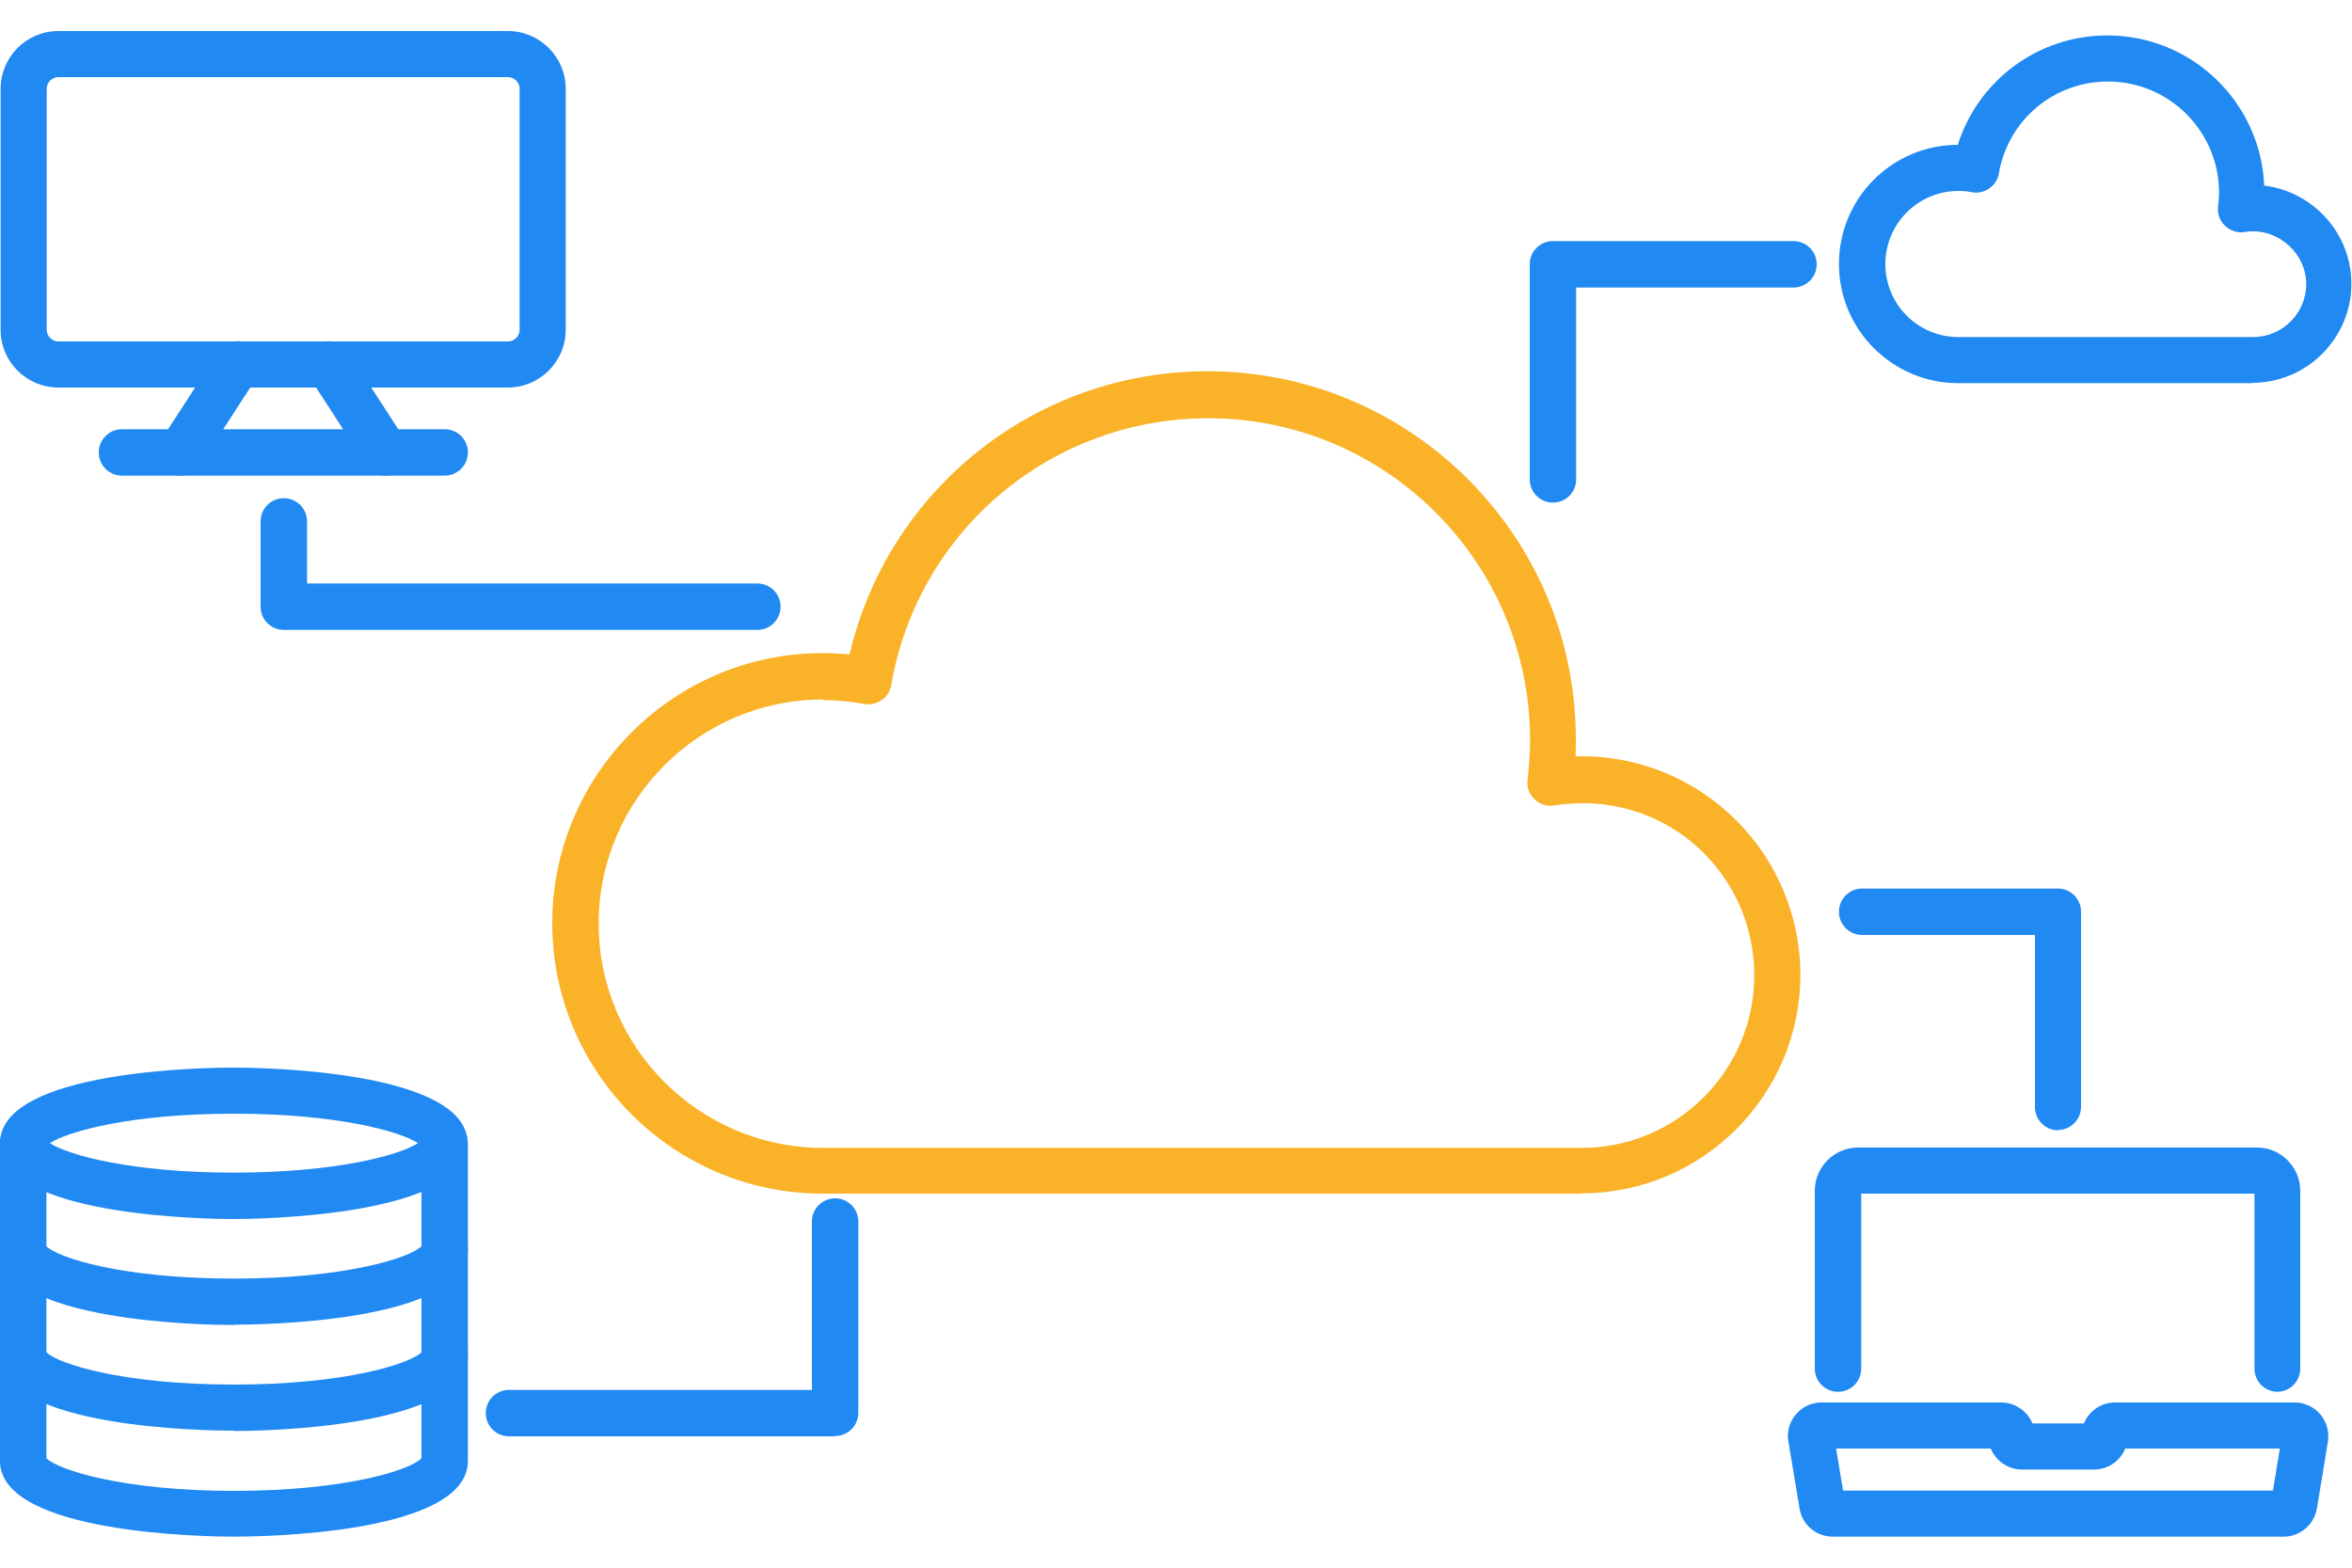
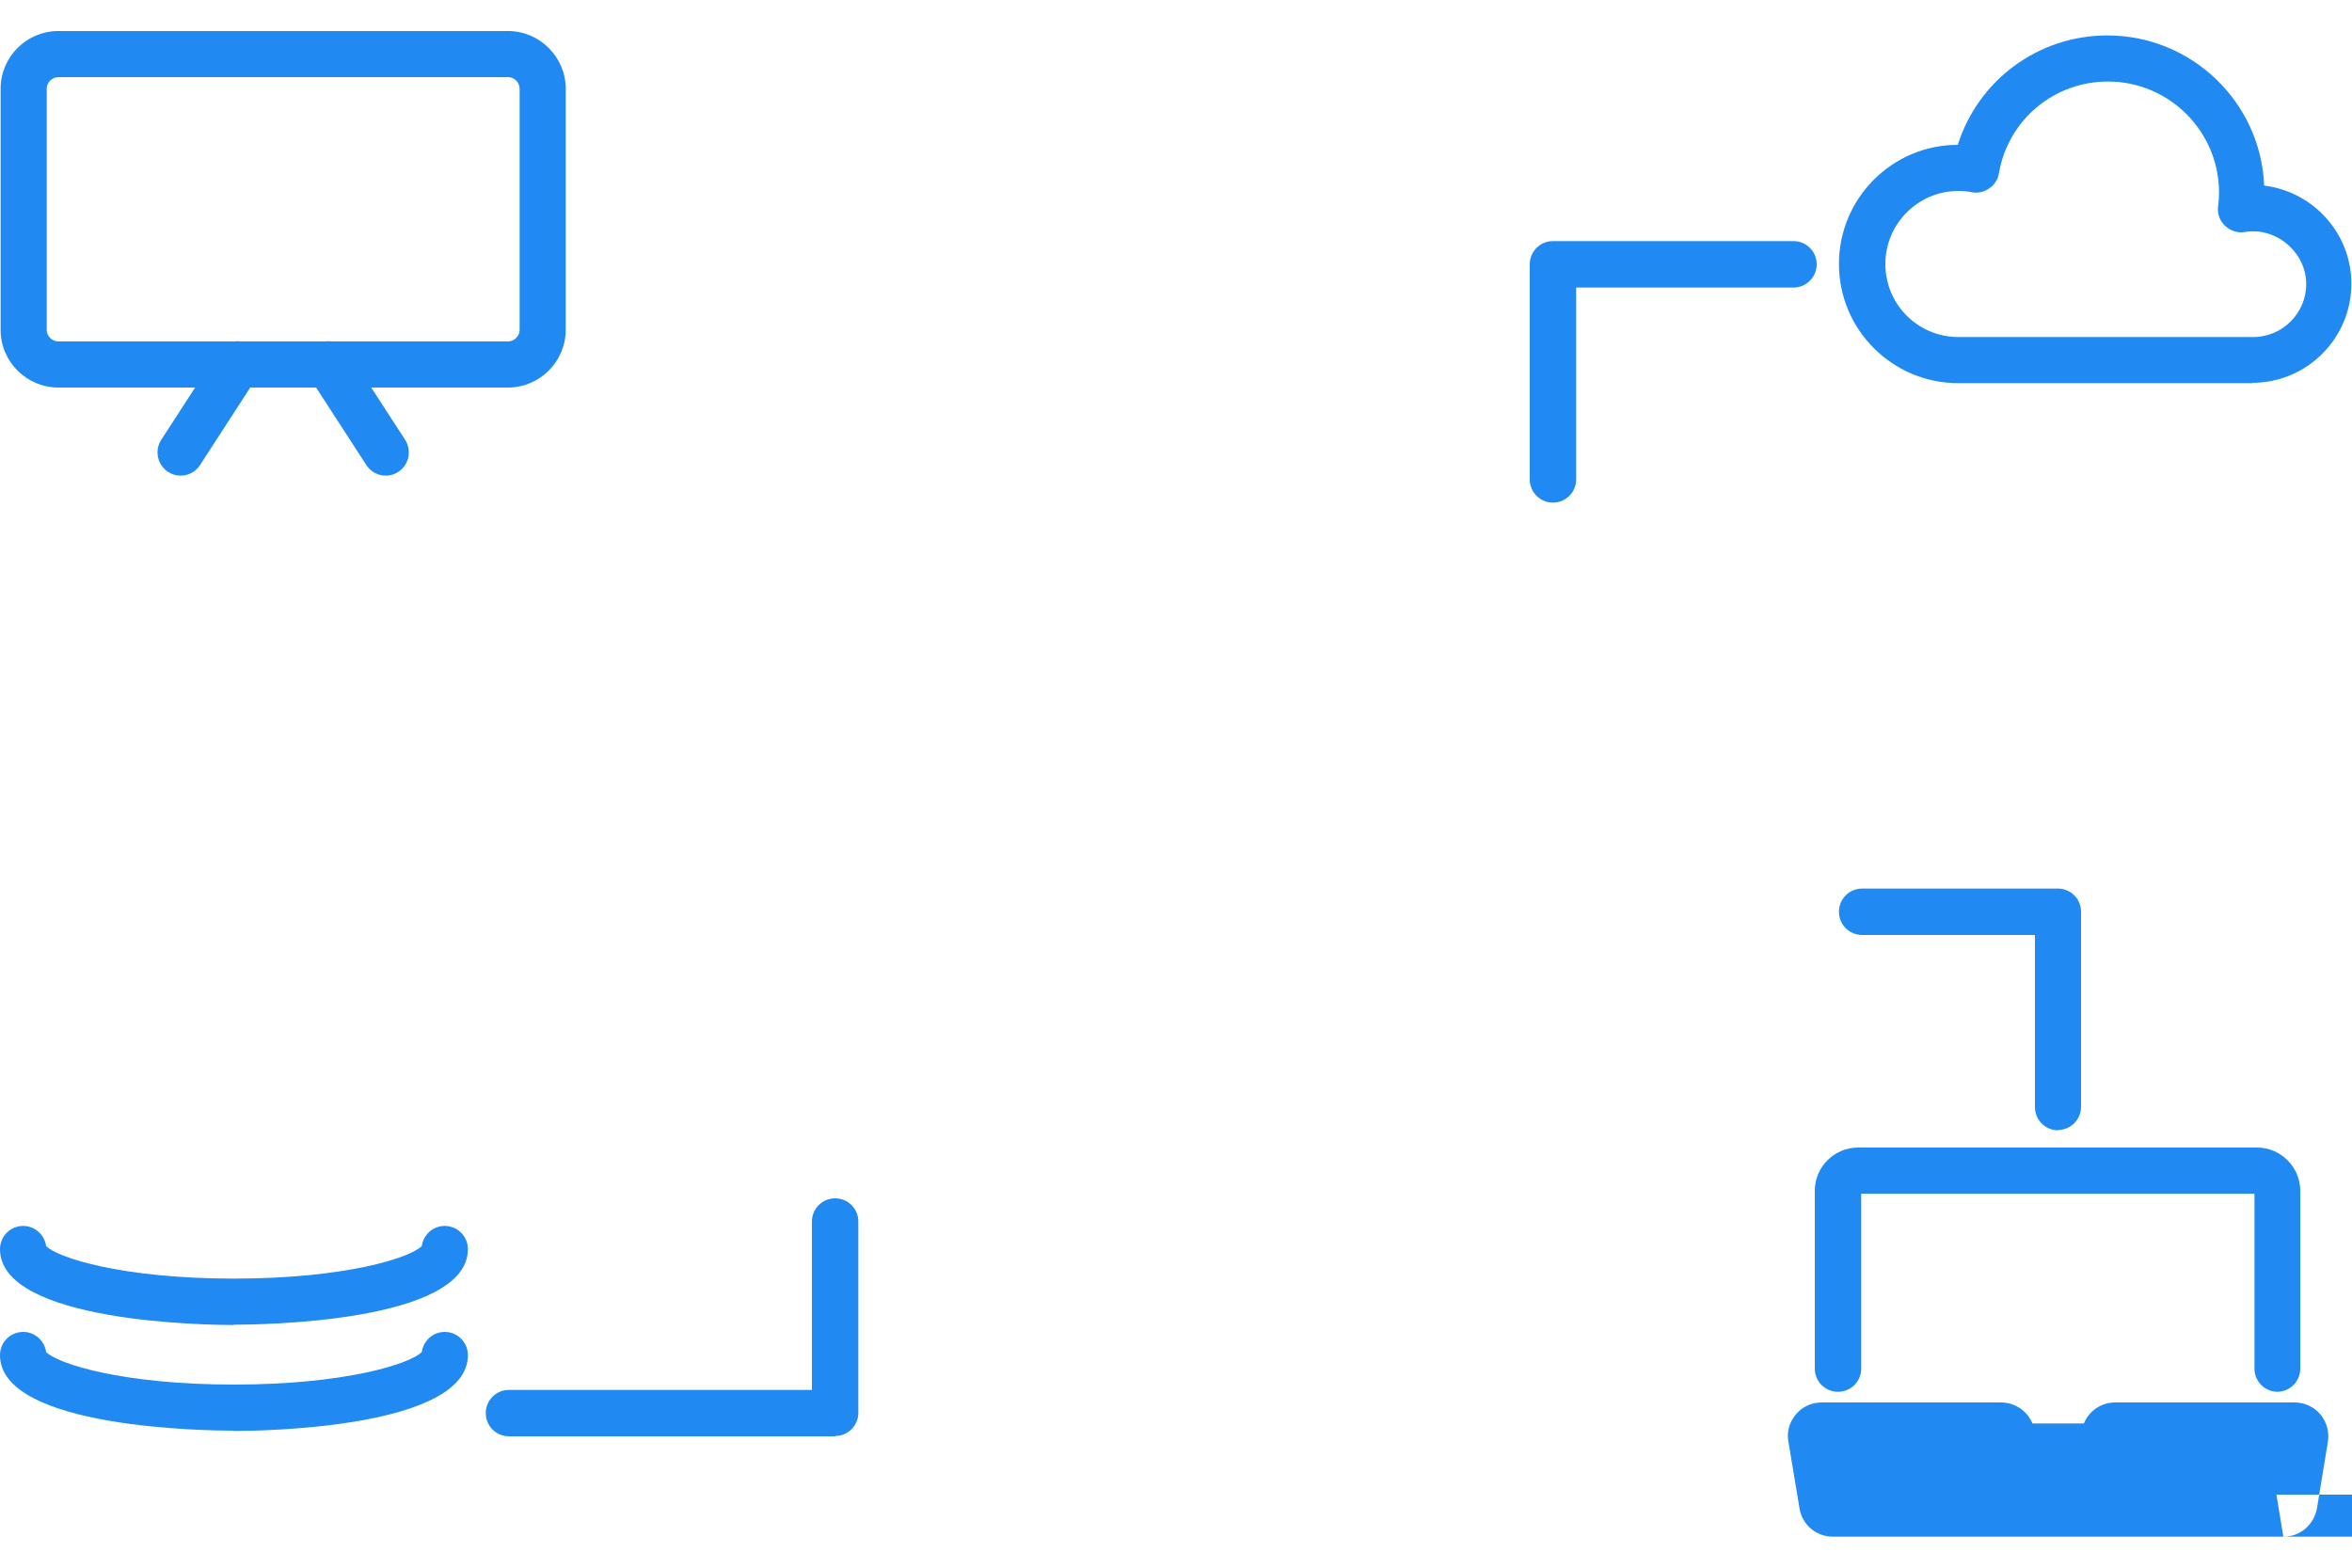
<svg xmlns="http://www.w3.org/2000/svg" id="Layer_2" viewBox="0 0 75 50">
  <defs>
    <style>.cls-1{fill:none;}.cls-2{fill:#2089f2;}.cls-3{fill:#fab328;}</style>
  </defs>
  <g id="Layer_1-2">
    <rect class="cls-1" width="75" height="50" />
    <path class="cls-2" d="M72.63,44.39c-.41,0-.74-.33-.74-.74v-5.58h-12.54v5.58c0,.41-.33.74-.74.74s-.74-.33-.74-.74v-5.67c0-.76.62-1.38,1.38-1.38h12.72c.76,0,1.38.62,1.38,1.38v5.67c0,.41-.33.74-.74.74Z" />
-     <path class="cls-2" d="M72.82,49.01h-14.38c-.51,0-.95-.36-1.05-.86l-.36-2.16c-.06-.29.02-.62.23-.87.2-.25.51-.39.83-.39h5.72c.45,0,.84.28,1,.67h1.64c.16-.39.54-.67,1-.67h5.72c.32,0,.62.14.83.39.2.25.28.56.23.87l-.35,2.13c-.1.52-.54.89-1.06.89ZM58.78,47.54h13.7l.22-1.34h-4.93c-.16.39-.54.67-1,.67h-2.29c-.45,0-.84-.28-1-.67h-4.93l.22,1.34ZM58.48,45.72v.02s0-.02,0-.02Z" />
+     <path class="cls-2" d="M72.82,49.01h-14.38c-.51,0-.95-.36-1.05-.86l-.36-2.16c-.06-.29.02-.62.23-.87.2-.25.51-.39.83-.39h5.72c.45,0,.84.28,1,.67h1.64c.16-.39.54-.67,1-.67h5.72c.32,0,.62.14.83.39.2.25.28.56.23.87l-.35,2.13c-.1.52-.54.89-1.06.89Zh13.7l.22-1.34h-4.93c-.16.39-.54.67-1,.67h-2.29c-.45,0-.84-.28-1-.67h-4.93l.22,1.34ZM58.48,45.72v.02s0-.02,0-.02Z" />
    <path class="cls-2" d="M16.2,12.36H1.86C.85,12.36.02,11.54.02,10.52V2.83C.02,1.81.85.99,1.86.99h14.34c1.01,0,1.84.83,1.84,1.84v7.69c0,1.01-.83,1.84-1.84,1.84ZM1.86,2.46c-.2,0-.37.17-.37.37v7.69c0,.2.17.37.37.37h14.34c.2,0,.37-.17.37-.37V2.83c0-.2-.17-.37-.37-.37H1.86Z" />
    <path class="cls-2" d="M5.76,15.17c-.14,0-.28-.04-.4-.12-.34-.22-.44-.68-.22-1.02l1.82-2.81c.22-.34.67-.44,1.02-.22.34.22.44.68.22,1.02l-1.82,2.81c-.14.22-.38.34-.62.34Z" />
    <path class="cls-2" d="M12.3,15.17c-.24,0-.48-.12-.62-.34l-1.82-2.81c-.22-.34-.12-.8.22-1.02.34-.22.8-.12,1.02.22l1.82,2.81c.22.34.12.8-.22,1.02-.12.08-.26.12-.4.12Z" />
-     <path class="cls-2" d="M14.17,15.17H3.89c-.41,0-.74-.33-.74-.74s.33-.74.74-.74h10.29c.41,0,.74.33.74.74s-.33.74-.74.74Z" />
-     <path class="cls-2" d="M24.15,20.09h-15.1c-.41,0-.74-.33-.74-.74v-2.72c0-.41.33-.74.74-.74s.74.33.74.74v1.98h14.36c.41,0,.74.33.74.74s-.33.74-.74.74Z" />
    <path class="cls-2" d="M65.63,36.05c-.41,0-.74-.33-.74-.74v-5.49h-5.51c-.41,0-.74-.33-.74-.74s.33-.74.74-.74h6.24c.41,0,.74.33.74.74v6.22c0,.41-.33.74-.74.74Z" />
    <path class="cls-2" d="M49.52,16.03c-.41,0-.74-.33-.74-.74v-6.86c0-.41.33-.74.74-.74h7.67c.41,0,.74.33.74.74s-.33.74-.74.74h-6.93v6.12c0,.41-.33.74-.74.74Z" />
    <path class="cls-2" d="M26.63,45.81h-10.4c-.41,0-.74-.33-.74-.74s.33-.74.74-.74h9.66v-5.37c0-.41.33-.74.74-.74s.74.33.74.74v6.1c0,.41-.33.74-.74.74Z" />
-     <path class="cls-3" d="M50.43,38.07h-24.2c-4.75,0-8.62-3.87-8.62-8.62s3.87-8.62,8.62-8.62c.29,0,.58.02.86.04,1.24-5.27,5.93-9.03,11.42-9.03,6.47,0,11.74,5.26,11.74,11.73,0,.18,0,.36-.01.55.07,0,.13,0,.2,0,3.84,0,6.97,3.13,6.97,6.97s-3.13,6.97-6.97,6.97ZM26.24,22.31c-3.94,0-7.15,3.21-7.15,7.15s3.21,7.15,7.15,7.15h24.2c3.03,0,5.5-2.47,5.5-5.5,0-3.32-2.91-5.97-6.38-5.42-.23.04-.46-.04-.63-.2-.17-.16-.25-.39-.22-.62.05-.43.08-.86.08-1.27,0-5.66-4.6-10.26-10.26-10.26-5.01,0-9.26,3.58-10.11,8.51-.03.19-.14.37-.31.48-.16.11-.36.16-.56.12-.44-.08-.88-.12-1.31-.12Z" />
    <path class="cls-2" d="M71.84,12.22h-9.4c-2.09,0-3.8-1.7-3.8-3.8s1.7-3.8,3.79-3.8c.65-2.06,2.56-3.49,4.77-3.49,2.69,0,4.89,2.13,5,4.79,1.56.19,2.78,1.52,2.78,3.13,0,1.74-1.42,3.16-3.16,3.16ZM62.45,6.09c-1.28,0-2.33,1.04-2.33,2.33s1.04,2.33,2.33,2.33h9.4c.93,0,1.69-.76,1.69-1.69,0-1.02-.97-1.83-1.96-1.66-.22.04-.46-.04-.63-.2-.17-.16-.25-.39-.22-.62.02-.14.03-.29.03-.44,0-1.95-1.59-3.54-3.54-3.54-1.73,0-3.19,1.23-3.48,2.93-.03.19-.14.37-.31.48-.16.11-.36.16-.56.12-.14-.03-.28-.04-.43-.04Z" />
-     <path class="cls-2" d="M7.45,38.88C6.69,38.88,0,38.81,0,36.46s6.69-2.41,7.45-2.41,7.46.07,7.46,2.41-6.69,2.42-7.46,2.42ZM1.59,36.46c.58.38,2.6.94,5.87.94s5.28-.56,5.87-.94c-.58-.38-2.6-.94-5.87-.94s-5.28.56-5.87.94ZM13.47,36.59h0,0Z" />
    <path class="cls-2" d="M7.45,42.26C6.69,42.26,0,42.19,0,39.84c0-.41.33-.74.74-.74.37,0,.68.28.73.64.35.37,2.42,1.04,5.99,1.04s5.64-.67,5.99-1.04c.05-.36.36-.64.73-.64.41,0,.74.33.74.74,0,2.35-6.69,2.41-7.46,2.41ZM13.44,39.84h0s0,0,0,0ZM1.47,39.84h0s0,0,0,0Z" />
    <path class="cls-2" d="M7.45,45.63C6.69,45.63,0,45.57,0,43.22c0-.41.33-.74.74-.74.37,0,.68.28.73.64.35.37,2.42,1.04,5.99,1.04s5.64-.67,5.99-1.04c.05-.36.36-.64.73-.64.41,0,.74.33.74.74,0,2.35-6.69,2.42-7.46,2.42ZM13.44,43.22h0s0,0,0,0ZM1.47,43.22h0s0,0,0,0Z" />
-     <path class="cls-2" d="M7.45,49.01C6.69,49.01,0,48.94,0,46.6v-10.13c0-.41.33-.74.74-.74s.74.33.74.74v10.04c.37.37,2.44,1.04,5.98,1.04s5.62-.66,5.98-1.04v-10.04c0-.41.33-.74.74-.74s.74.33.74.74v10.13c0,2.35-6.69,2.41-7.46,2.41Z" />
  </g>
</svg>